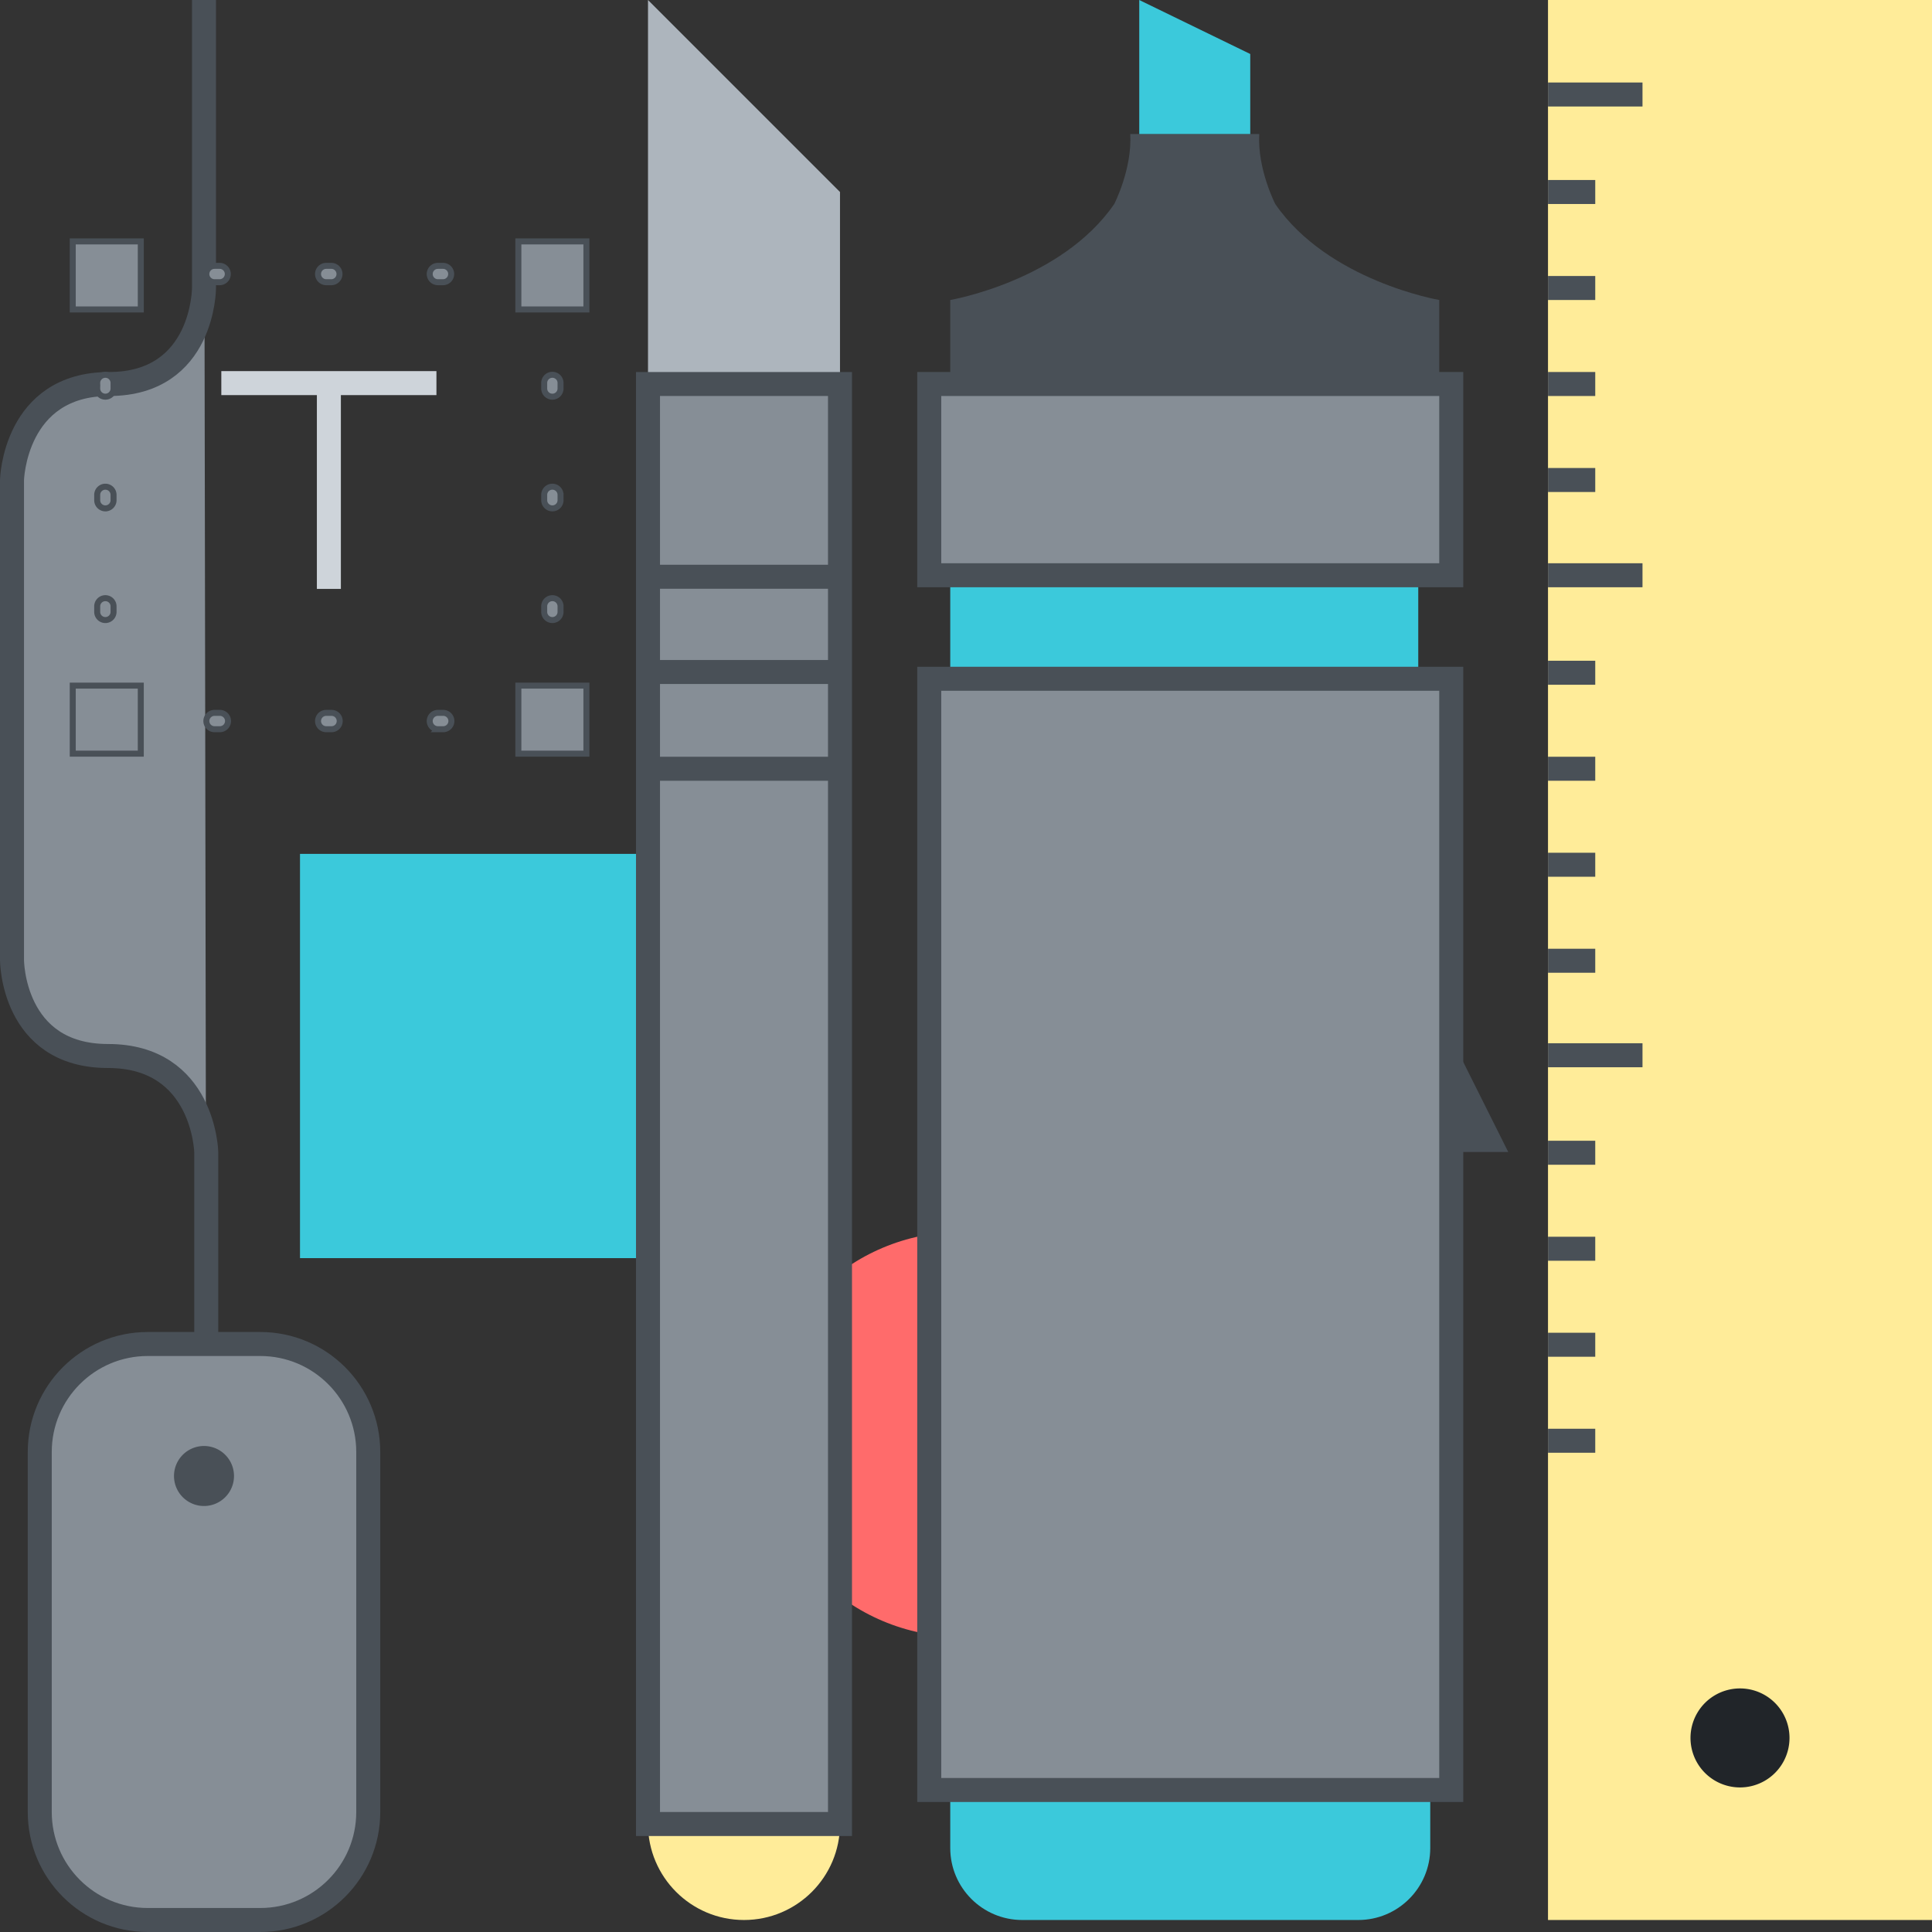
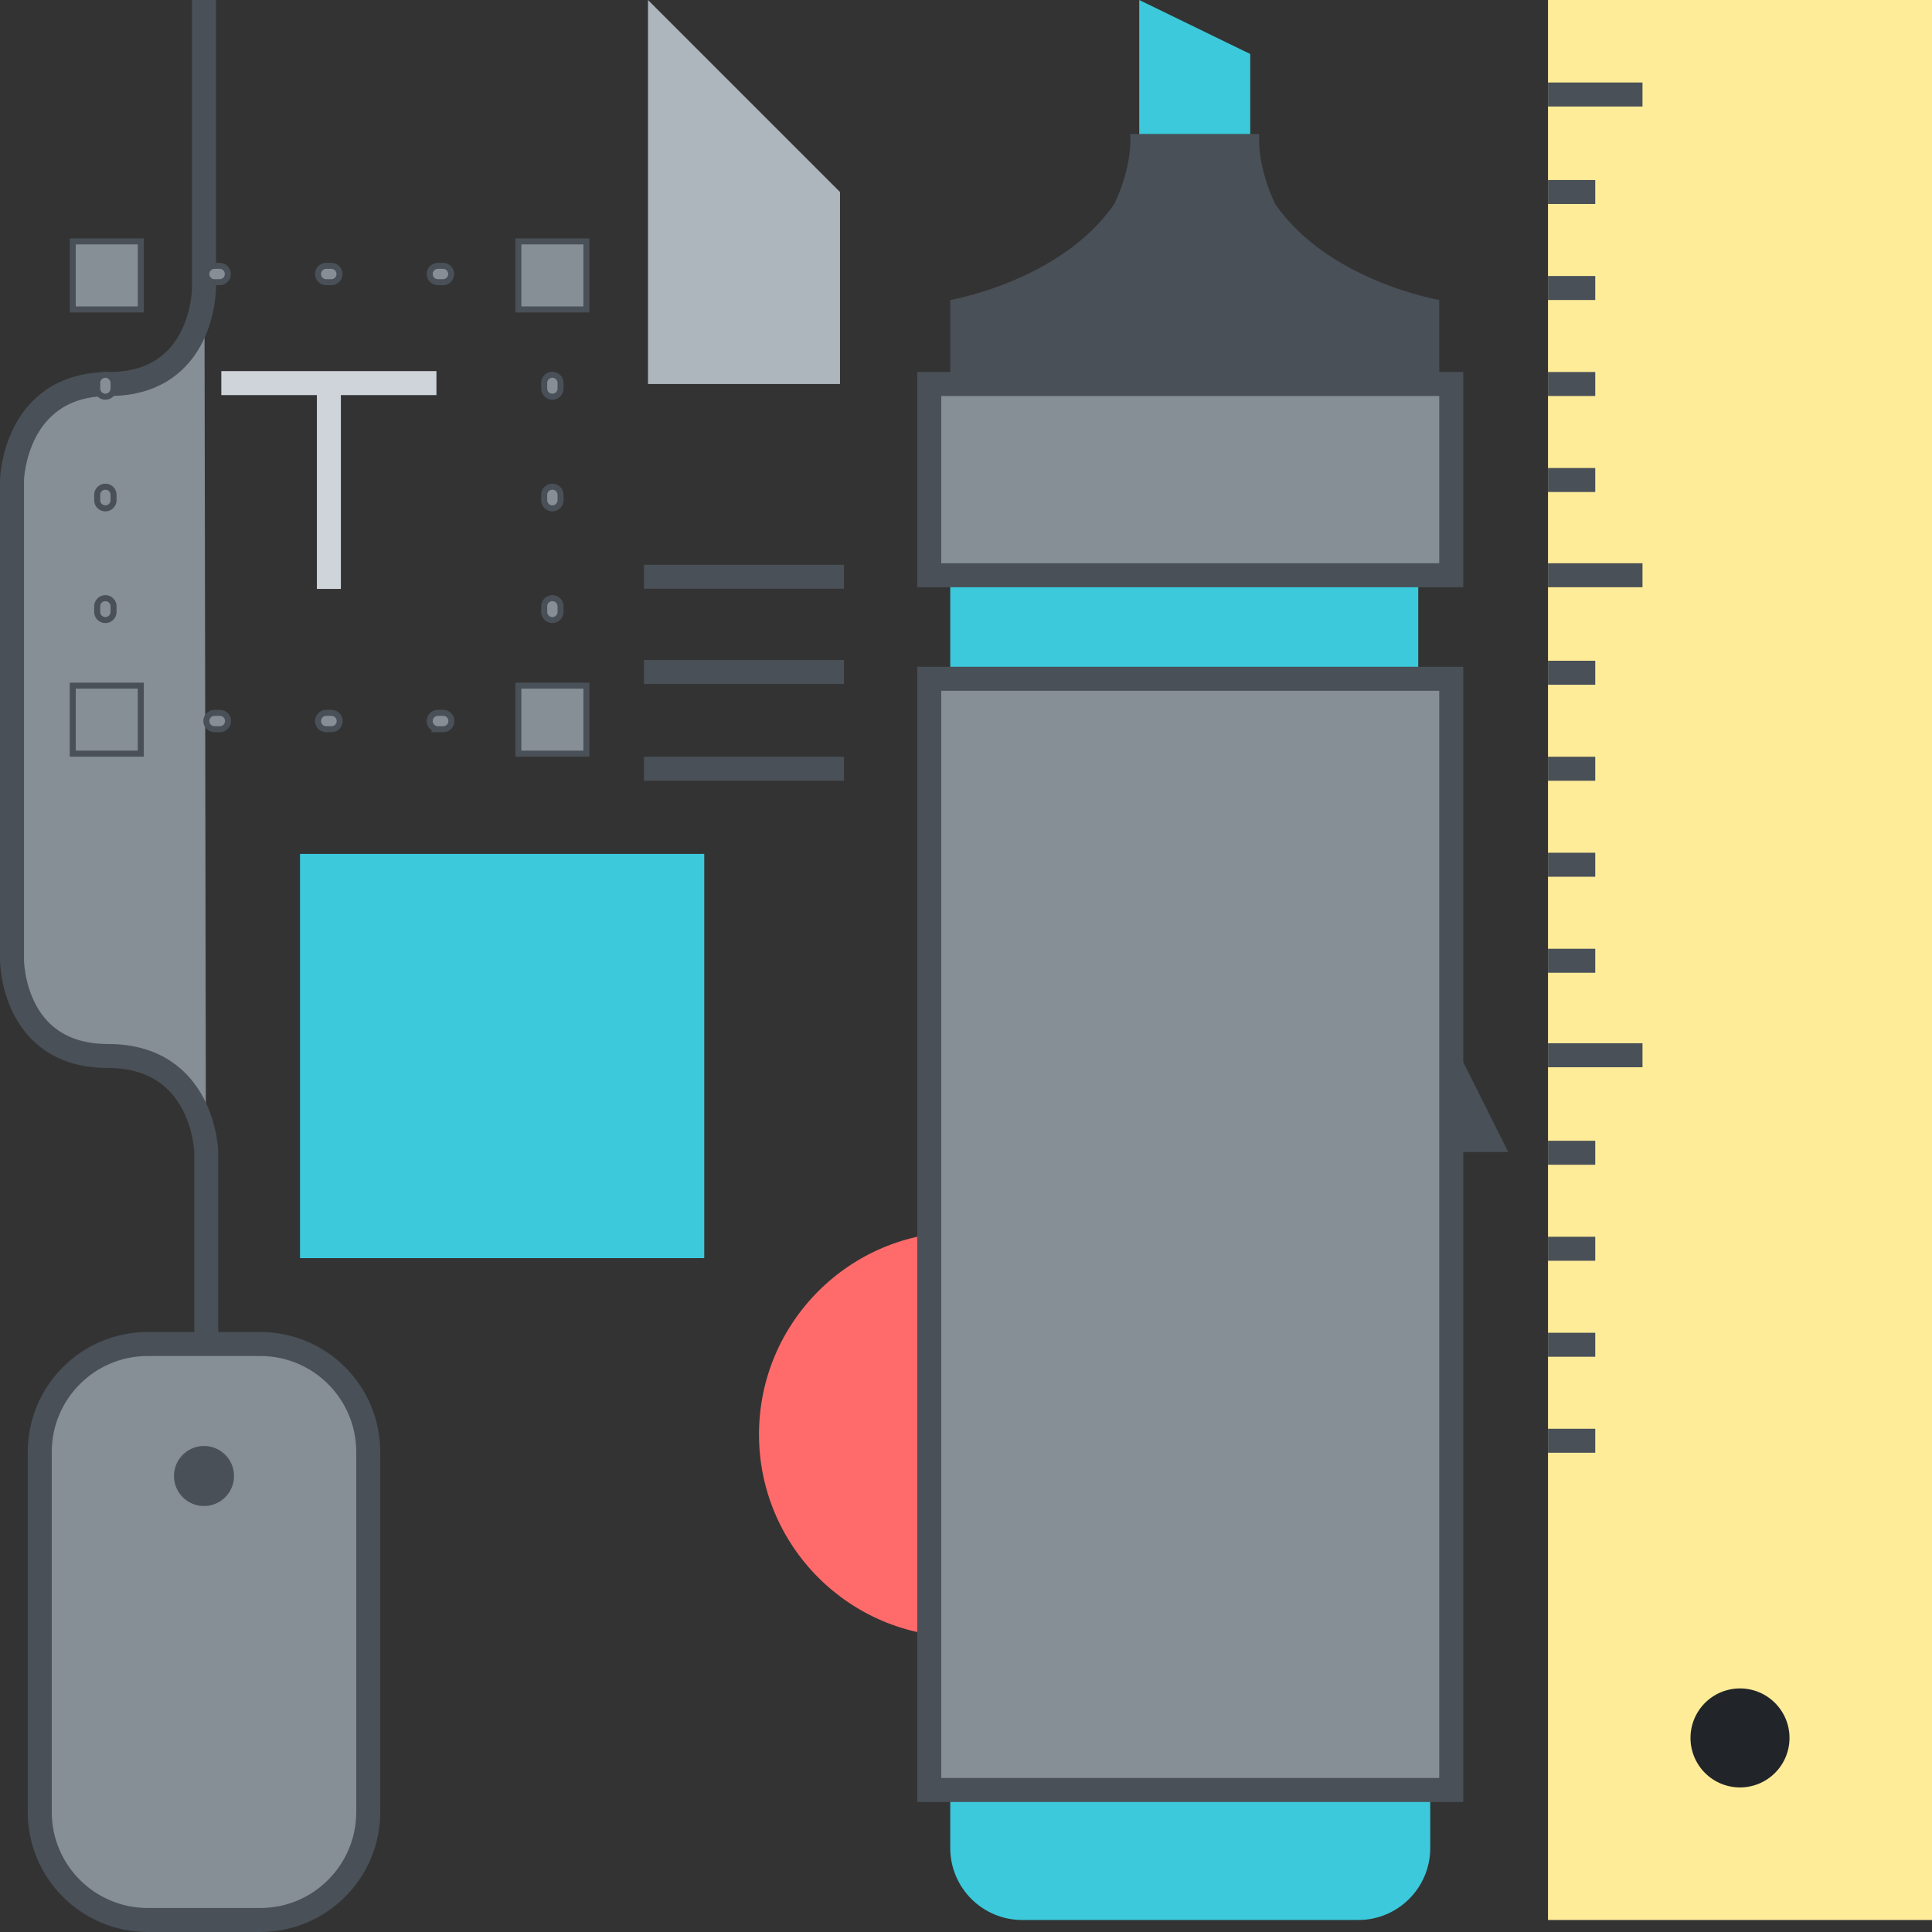
<svg xmlns="http://www.w3.org/2000/svg" fill="none" height="322" width="322">
  <rect width="100%" height="100%" fill="#333333" stroke="none" />
  <path d="M117.375 142.313H50v67.375h67.375z" fill="#3bc9db" />
  <path d="M217.688 124.625L184 192h67.375z" fill="#495057" />
  <path d="M160.25 272.816c18.64 0 33.75-15.11 33.75-33.75s-15.11-33.75-33.75-33.75-33.75 15.11-33.75 33.75 15.11 33.75 33.75 33.75z" fill="#ff6b6b" />
  <path d="M239.875 64.001V50s-18.501-3.167-27.334-16c0 0-3-5.833-2.666-11.666h-11.501 1.502-11.501c.334 5.833-2.666 11.666-2.666 11.666-8.833 12.833-27.334 16-27.334 16v14.001" fill="#495057" />
  <path d="M236.375 96.125h-78v17.002h78zm-28-73.791V9l-18.5-9v22.334z" fill="#3bc9db" />
  <path d="M140 64.001V32L108 0v64.001z" fill="#adb5bd" />
  <path d="M61.375 242c0-9.94-8.059-18-18-18h-18.75c-9.941 0-18 8.06-18 18v60c0 9.94 8.059 18 18 18h18.75c9.941 0 18-8.06 18-18z" fill="#868e96" stroke="#495057" stroke-miterlimit="10" stroke-width="4" />
  <path d="M34 251a5 5 0 100-10 5 5 0 000 10z" fill="#495057" />
  <path d="M34.375 224v-32S34 176 18 176 2 160 2 160V80.001s.375-16 16.188-16S34 48 34 48V0" fill="#868e96" />
  <path d="M34.375 224v-32S34 176 18 176 2 160 2 160V80.001s.375-16 16.188-16S34 48 34 48V0" stroke="#495057" stroke-miterlimit="10" stroke-width="4" />
  <path d="M322 0h-64v320h64z" fill="#ffec99" />
  <path d="M290 297.905a8.25 8.25 0 100-16.5 8.25 8.25 0 000 16.5z" fill="#212529" />
  <path d="M258 15.75h15.75M258 32h7.875M258 48h7.875M258 64h7.875M258 80h7.875M258 95.875h15.75M258 112.125h7.875m-7.875 16h7.875m-7.875 16h7.875m-7.875 16h7.875M258 175.875h15.75M258 192.125h7.875m-7.875 16h7.875m-7.875 16h7.875m-7.875 16h7.875" stroke="#495057" stroke-miterlimit="10" stroke-width="4" />
-   <path d="M108 304c0 8.837 7.163 16 16 16s16-7.163 16-16" fill="#ffec99" />
-   <path d="M140 64.001h-32V304h32z" fill="#868e96" stroke="#495057" stroke-miterlimit="10" stroke-width="4" />
  <path d="M107.333 96.125h33.334M107.333 112h33.334m-33.334 16.125h33.334" stroke="#495057" stroke-miterlimit="10" stroke-width="4" />
  <path d="M158.375 298.333V308c0 6.627 5.373 12 12 12h56c6.627 0 12-5.373 12-12v-9.667z" fill="#3bc9db" />
  <g fill="#868e96" stroke="#495057">
    <path d="M241.875 113.127h-87v185.206h87zm0-49.127h-87v31.875h87z" stroke-miterlimit="10" stroke-width="4" />
    <path d="M90.944 46.916l-.05-.074-.074-.051a1.363 1.363 0 01.777-2.482h.466c.752 0 1.362.61 1.362 1.363v.465a1.361 1.361 0 01-2.48.779zm-17.074.118h-.887a1.362 1.362 0 010-2.725h.887a1.363 1.363 0 010 2.725zm-18.614 0h-.887a1.362 1.362 0 010-2.725h.887a1.363 1.363 0 010 2.725zm-18.614 0h-.887a1.362 1.362 0 010-2.725h.887a1.363 1.363 0 010 2.725zm-17.837-.243l-.073.051-.051.074a1.363 1.363 0 01-2.48-.779v-.465a1.362 1.362 0 011.361-1.363h.466a1.363 1.363 0 01.777 2.482zm-1.243 56.551c-.752 0-1.362-.61-1.362-1.362v-.886a1.363 1.363 0 112.725 0v.886c0 .752-.61 1.362-1.363 1.362zm0-18.613c-.752 0-1.362-.61-1.362-1.363v-.887a1.362 1.362 0 012.725 0v.887c0 .753-.61 1.363-1.363 1.363zm0-18.616c-.752 0-1.362-.61-1.362-1.361v-.887a1.363 1.363 0 112.725 0v.887c0 .75-.61 1.361-1.363 1.361zm1.118 52.817l.05.074.074.051a1.36 1.36 0 01-.777 2.48h-.466c-.752 0-1.362-.61-1.362-1.362v-.466a1.362 1.362 0 012.48-.777zm55.19 2.605h-.887a1.362 1.362 0 010-2.724h.887a1.362 1.362 0 010 2.724zm-18.614 0h-.887a1.362 1.362 0 010-2.724h.887a1.362 1.362 0 010 2.724zm-18.614 0h-.887a1.362 1.362 0 010-2.724h.887a1.362 1.362 0 010 2.724zm54.178-2.48l.073-.051.051-.074a1.362 1.362 0 012.481.777v.466c0 .751-.609 1.362-1.362 1.362h-.466a1.362 1.362 0 01-.778-2.48zm2.605-17.075a1.362 1.362 0 01-2.725 0v-.886a1.363 1.363 0 112.725 0zm0-18.614v0a1.361 1.361 0 11-2.725 0v-.887a1.362 1.362 0 012.725 0zm0-18.614v0a1.362 1.362 0 01-2.725 0v-.887a1.363 1.363 0 112.725 0z" />
    <path d="M86.394 114.271h11.34v11.338h-11.34zm0-74.037h11.34v11.34h-11.34zm-74.269 74.037h11.339v11.338H12.125zm0-74.037h11.339v11.34H12.125z" />
  </g>
  <path d="M36.886 63.852h35.853m-17.926 0v34.3" stroke="#ced4da" stroke-miterlimit="10" stroke-width="4" />
</svg>